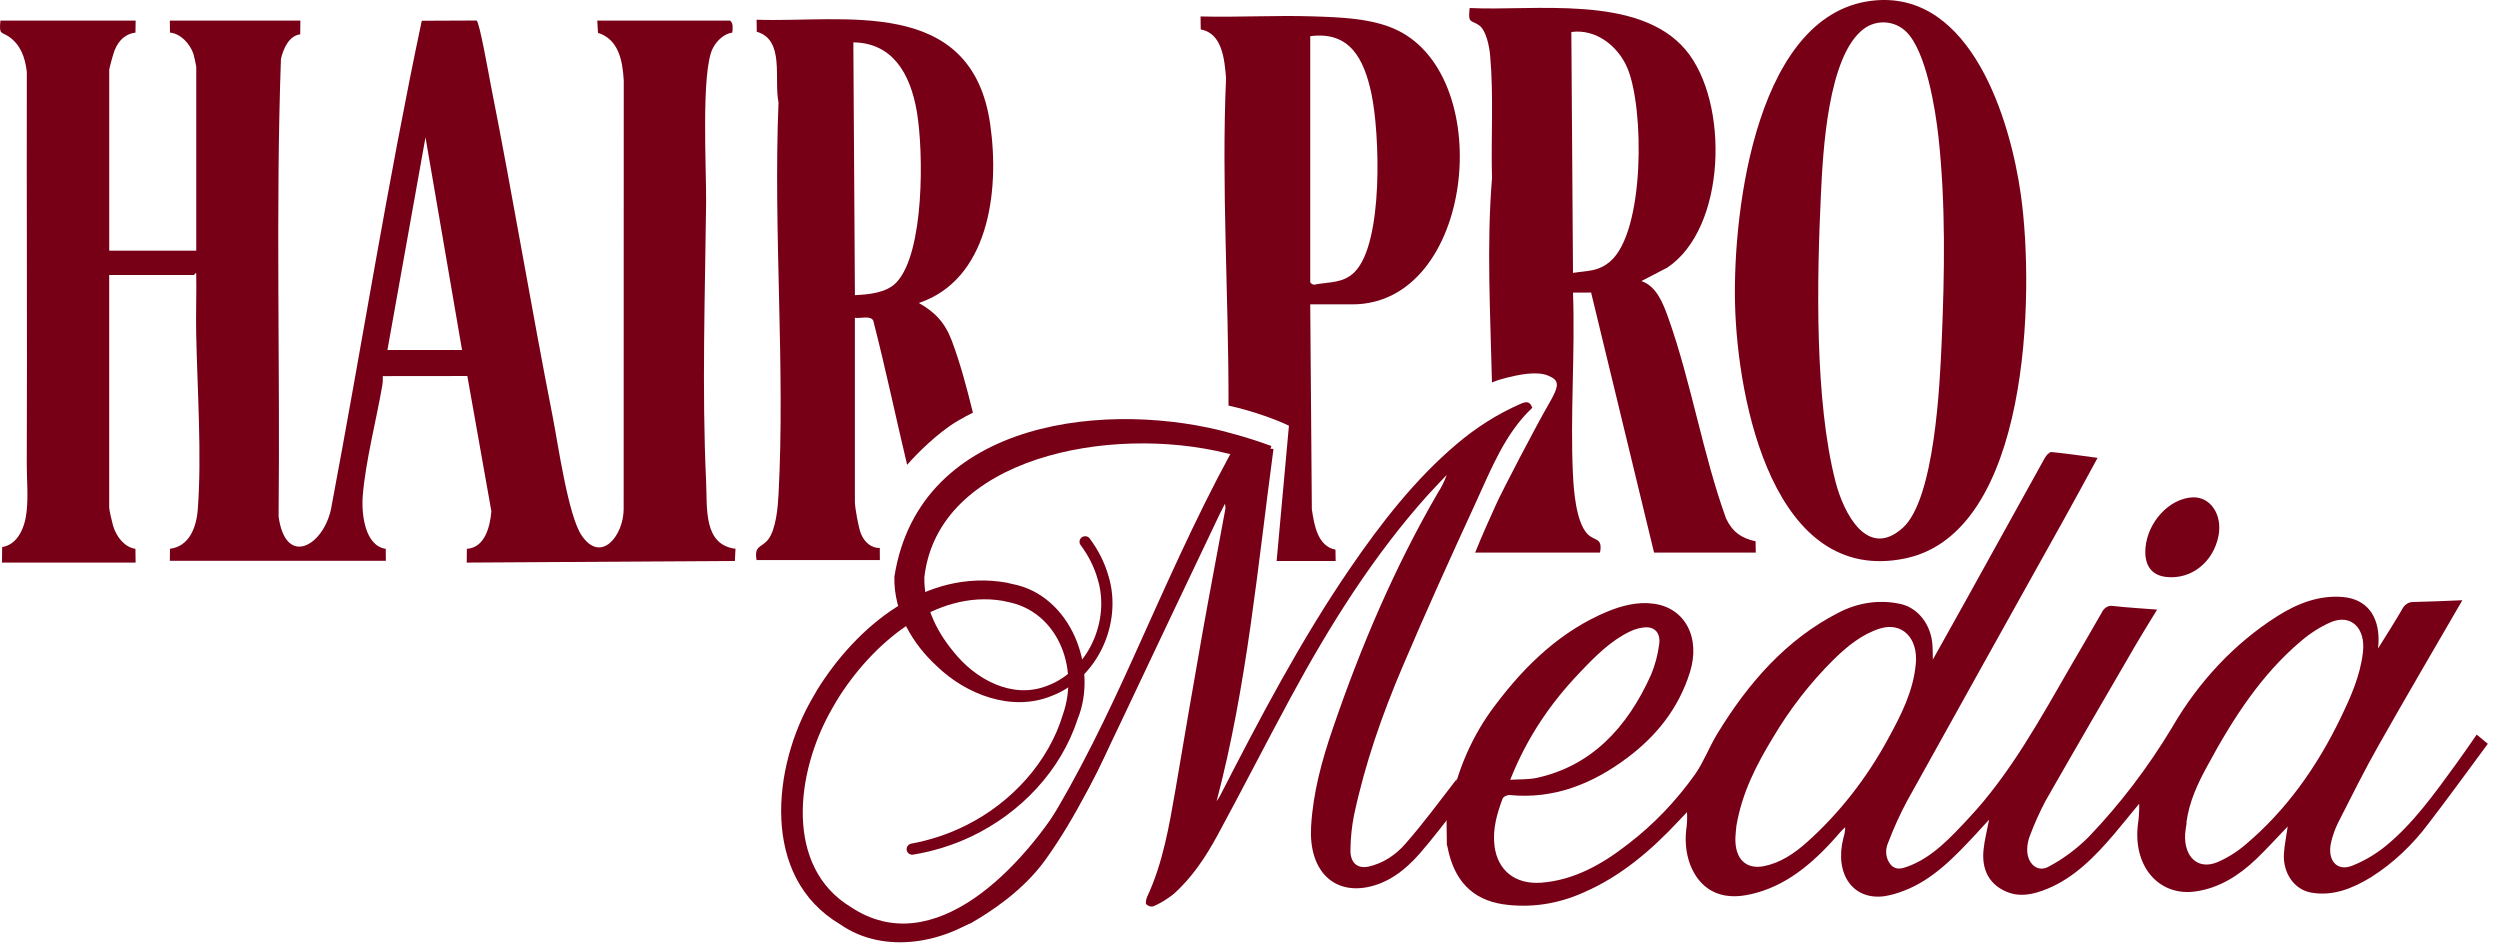
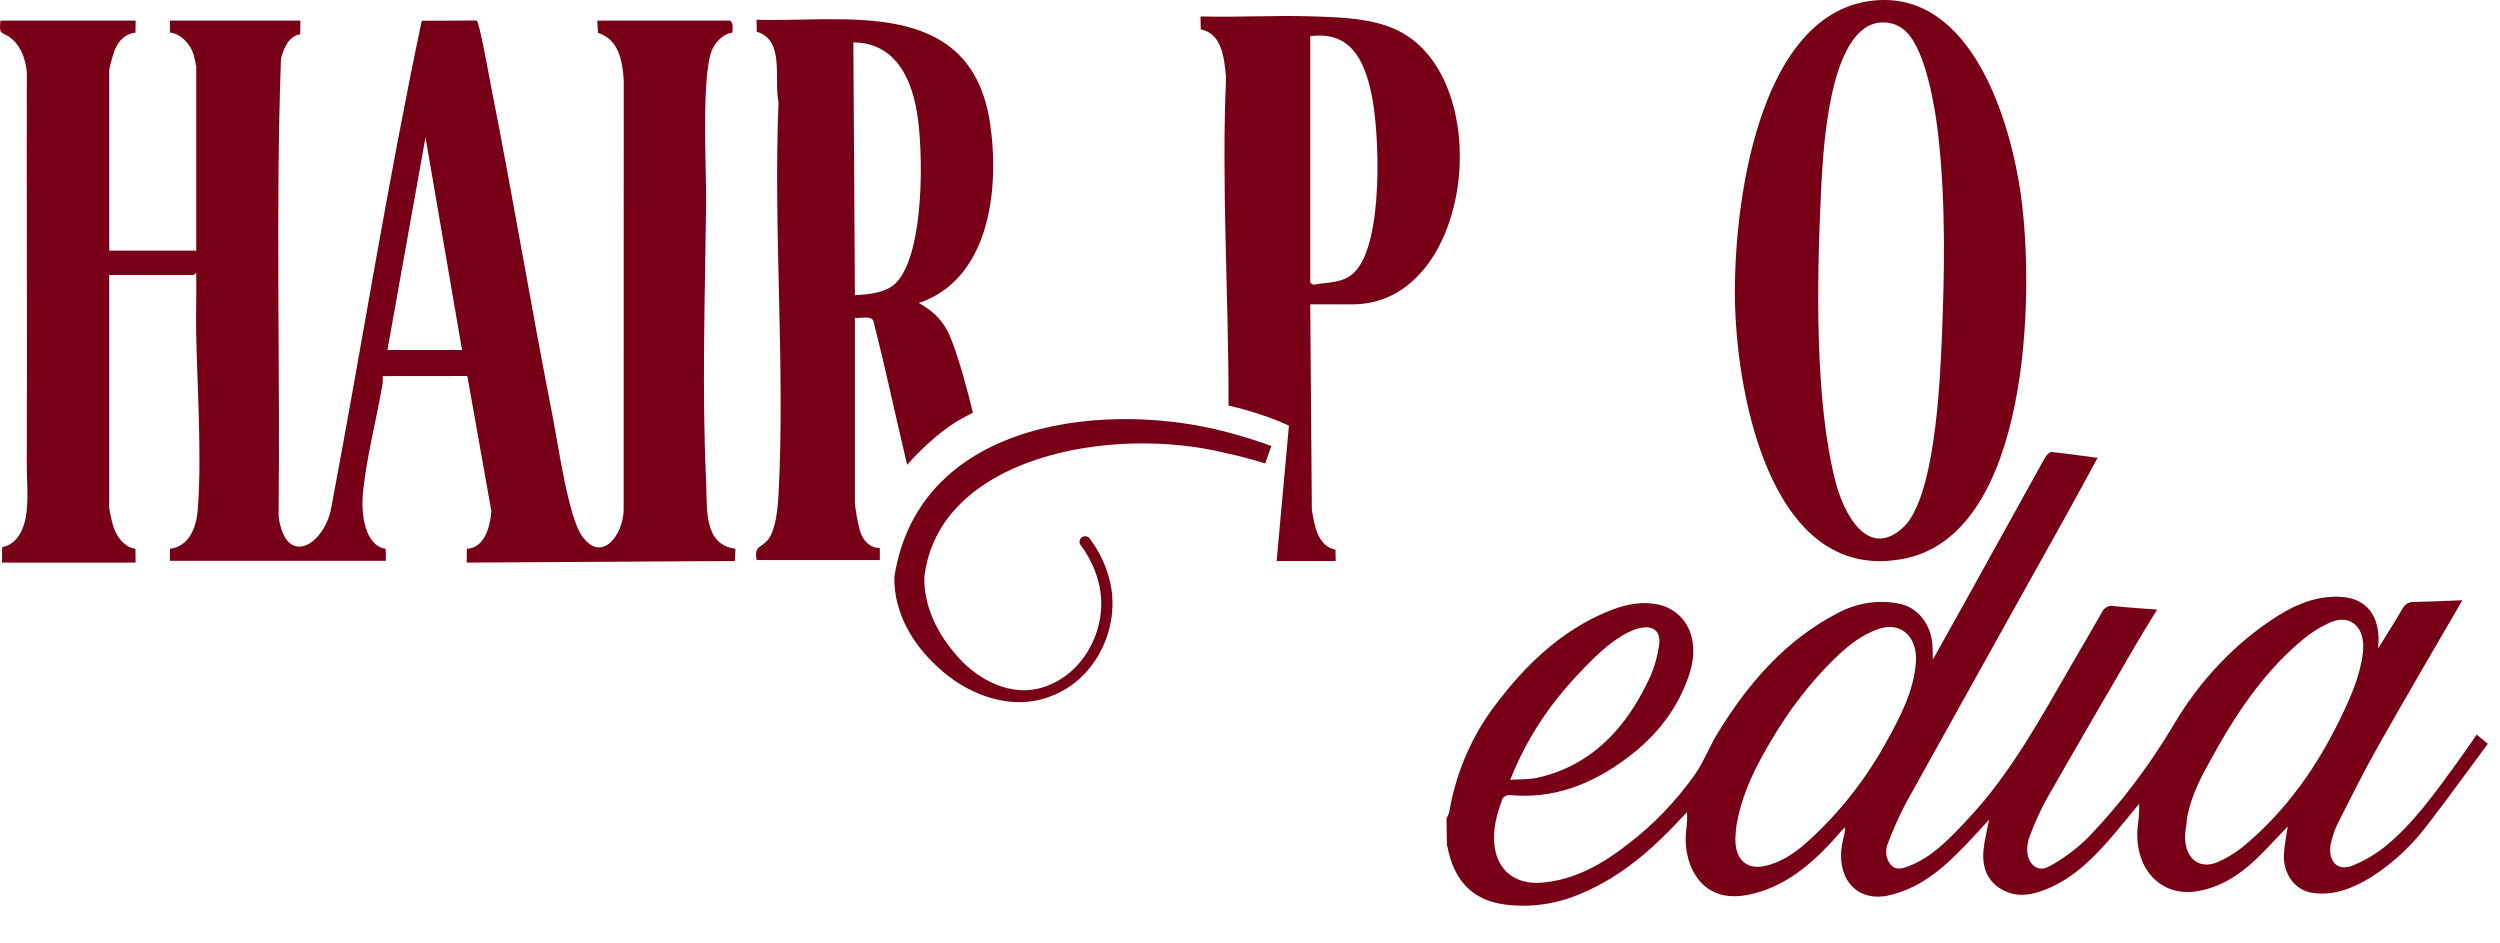
<svg xmlns="http://www.w3.org/2000/svg" width="106" height="40" viewBox="0 0 106 40" fill="none">
  <path d="M5.751 0.873L5.744 1.382C5.325 1.433 5.033 1.705 4.861 2.129C4.809 2.259 4.631 2.877 4.631 2.979V10.627H8.321V2.831C8.321 2.794 8.228 2.363 8.205 2.296C8.055 1.843 7.648 1.421 7.207 1.382L7.201 0.873H12.736L12.729 1.456C12.263 1.512 12.019 2.041 11.912 2.498C11.683 8.94 11.882 15.436 11.812 21.898C12.106 24.056 13.703 23.162 14.036 21.579C15.338 14.685 16.432 7.735 17.883 0.88L20.206 0.87C20.328 0.902 20.745 3.278 20.81 3.606C21.736 8.277 22.515 12.988 23.433 17.661C23.664 18.837 24.089 21.867 24.665 22.708C25.488 23.91 26.432 22.712 26.443 21.599L26.447 3.418C26.397 2.525 26.211 1.664 25.354 1.393L25.324 0.873H30.958C31.097 0.988 31.07 1.207 31.049 1.382C30.707 1.428 30.392 1.718 30.224 2.045C29.717 3.028 29.955 7.215 29.939 8.598C29.895 12.517 29.758 16.499 29.939 20.415C29.991 21.541 29.815 23.1 31.185 23.267L31.158 23.785L19.789 23.854L19.795 23.271C20.537 23.219 20.771 22.391 20.835 21.682L19.815 15.943L16.229 15.947C16.233 16.076 16.233 16.205 16.211 16.332C15.962 17.785 15.493 19.591 15.381 21.017C15.317 21.828 15.484 23.146 16.355 23.269L16.361 23.779H7.201L7.207 23.269C8.001 23.169 8.324 22.407 8.386 21.598C8.561 19.302 8.364 16.467 8.318 14.139C8.301 13.289 8.337 12.436 8.32 11.587C8.296 11.55 8.235 11.661 8.222 11.661H4.63V21.526C4.63 21.624 4.757 22.168 4.797 22.3C4.94 22.768 5.284 23.203 5.742 23.271L5.75 23.854H0.084L0.092 23.197C0.766 23.083 1.062 22.354 1.131 21.666C1.201 20.978 1.133 20.335 1.135 19.681C1.157 14.139 1.126 8.595 1.137 3.053C1.07 2.429 0.86 1.88 0.369 1.549C0.052 1.337 -0.044 1.49 0.018 0.873H5.751ZM19.59 14.839L18.041 5.823L16.427 14.839H19.59Z" fill="#780016" />
  <path d="M32.08 23.749L32.08 23.748H32.08C32.08 23.749 32.08 23.749 32.08 23.749ZM32.079 0.836C35.717 0.971 41.191 -0.211 41.983 5.256C42.409 8.205 41.872 11.872 38.959 12.846C39.639 13.234 40.061 13.661 40.361 14.459C40.718 15.41 40.992 16.445 41.252 17.498C41.049 17.598 40.834 17.712 40.613 17.842C39.756 18.346 38.873 19.239 38.462 19.708C37.978 17.674 37.546 15.619 37.028 13.6C36.917 13.358 36.465 13.517 36.247 13.475V21.272C36.247 21.53 36.401 22.368 36.499 22.617C36.644 22.983 36.935 23.244 37.303 23.234L37.306 23.748H32.08C31.96 23.11 32.304 23.229 32.578 22.864C32.899 22.436 32.98 21.532 33.009 20.98C33.298 15.551 32.784 9.806 33.009 4.344C32.807 3.334 33.283 1.692 32.087 1.346L32.079 0.836ZM36.248 12.515C36.815 12.485 37.58 12.43 38.011 11.972C39.2 10.709 39.163 6.428 38.875 4.739C38.592 3.077 37.815 1.816 36.182 1.797L36.248 12.515Z" fill="#780016" />
  <path d="M50.903 0.697C52.484 0.74 54.077 0.642 55.657 0.694C56.816 0.732 58.199 0.769 59.261 1.288C63.483 3.354 62.478 12.905 57.339 12.905H55.554L55.622 21.588C55.718 22.253 55.869 23.162 56.624 23.305L56.632 23.786H54.129L54.651 18.05C54.197 17.831 53.222 17.448 52.089 17.197C52.1 12.586 51.783 7.855 51.985 3.309C51.918 2.522 51.828 1.415 50.911 1.247L50.903 0.697ZM58.149 3.975C57.835 2.5 57.235 1.311 55.554 1.535V11.963C55.554 11.998 55.665 12.078 55.721 12.07C56.341 11.945 56.944 12.026 57.433 11.537C58.671 10.295 58.501 5.633 58.149 3.975Z" fill="#780016" />
  <path d="M79.551 0.013C83.564 -0.299 85.23 5.01 85.686 8.269C86.275 12.476 86.057 22.581 80.781 23.677C75.216 24.834 73.664 17.038 73.565 12.865C73.47 8.853 74.503 0.407 79.552 0.013H79.551ZM80.821 1.343C80.332 0.868 79.574 0.818 79.031 1.219C77.497 2.352 77.291 6.441 77.206 8.258C77.037 11.858 76.933 16.98 77.832 20.447C78.17 21.747 79.172 23.731 80.675 22.383C82.031 21.167 82.25 16.297 82.328 14.468C82.45 11.625 82.502 8.655 82.192 5.818C82.063 4.634 81.67 2.167 80.821 1.343L80.821 1.343Z" fill="#780016" />
-   <path d="M62.314 0.34C65.033 0.478 69.484 -0.258 71.477 2.121C73.332 4.335 73.203 9.674 70.691 11.348L69.593 11.918C70.24 12.129 70.521 12.876 70.739 13.488C71.705 16.196 72.197 19.254 73.183 21.979C73.447 22.547 73.844 22.827 74.436 22.95L74.445 23.429H70.132L67.463 12.404L66.695 12.408C66.79 14.95 66.571 17.588 66.693 20.119C66.726 20.807 66.826 22.124 67.299 22.631C67.605 22.957 67.964 22.776 67.841 23.43H62.546C62.858 22.651 63.252 21.796 63.418 21.423C63.689 20.813 65.18 17.965 65.655 17.152C66.129 16.338 66.129 16.135 65.655 15.932C65.18 15.728 64.435 15.864 63.689 16.067C63.544 16.107 63.402 16.156 63.259 16.216C63.192 13.317 63.028 10.373 63.261 7.564C63.214 5.837 63.336 4.05 63.181 2.338C63.149 1.978 63.014 1.284 62.716 1.075C62.367 0.829 62.235 1.021 62.314 0.34ZM68.997 2.875C68.596 1.934 67.644 1.212 66.625 1.358L66.695 11.572V11.571C67.314 11.472 67.766 11.521 68.276 11.081C69.747 9.812 69.721 4.567 68.997 2.875Z" fill="#780016" />
  <path d="M61.332 34.688C61.406 34.581 61.452 34.454 61.466 34.321C61.762 32.685 62.435 31.151 63.414 29.878C64.721 28.137 66.242 26.726 68.146 25.934C68.785 25.67 69.437 25.507 70.111 25.596C71.445 25.772 72.116 27.034 71.65 28.513C71.16 30.066 70.211 31.213 69.026 32.109C67.496 33.266 65.842 33.891 64.019 33.71C63.92 33.696 63.741 33.777 63.709 33.863C63.473 34.5 63.282 35.152 63.365 35.848C63.489 36.91 64.25 37.509 65.35 37.426C66.719 37.322 67.918 36.662 69.038 35.782C70.109 34.963 71.067 33.964 71.879 32.82C72.237 32.305 72.469 31.68 72.798 31.137C74.135 28.932 75.76 27.102 77.936 25.987C78.749 25.557 79.649 25.42 80.512 25.593C80.898 25.662 81.248 25.876 81.506 26.202C81.764 26.527 81.917 26.946 81.939 27.393C81.948 27.559 81.948 27.729 81.953 27.966C82.434 27.104 82.885 26.301 83.332 25.495C84.454 23.469 85.577 21.442 86.7 19.416C86.76 19.308 86.893 19.164 86.978 19.166C87.622 19.229 88.264 19.324 88.938 19.413C88.458 20.292 87.987 21.167 87.505 22.031C85.283 26.021 83.052 30.01 80.838 34.002C80.544 34.557 80.284 35.133 80.059 35.727C79.988 35.878 79.96 36.049 79.978 36.215C79.996 36.382 80.06 36.535 80.161 36.654C80.374 36.914 80.647 36.83 80.912 36.731C81.937 36.348 82.7 35.519 83.465 34.699C85.246 32.801 86.512 30.471 87.834 28.184C88.258 27.448 88.692 26.72 89.111 25.98C89.155 25.878 89.227 25.795 89.316 25.743C89.404 25.692 89.504 25.674 89.599 25.694C90.201 25.762 90.806 25.795 91.463 25.847C91.152 26.357 90.856 26.826 90.576 27.307C89.289 29.52 87.999 31.733 86.729 33.96C86.479 34.435 86.258 34.928 86.067 35.435C85.999 35.608 85.961 35.793 85.954 35.98C85.929 36.599 86.38 37.022 86.869 36.742C87.479 36.418 88.048 35.996 88.556 35.489C89.893 34.094 91.085 32.529 92.106 30.827C93.235 28.88 94.762 27.266 96.549 26.131C97.423 25.577 98.343 25.226 99.349 25.314C100.326 25.404 100.877 26.087 100.851 27.206C100.849 27.27 100.842 27.335 100.829 27.497C101.203 26.894 101.534 26.38 101.843 25.846C101.89 25.747 101.96 25.664 102.045 25.607C102.13 25.55 102.227 25.521 102.324 25.525C103.03 25.511 103.736 25.476 104.404 25.45C103.212 27.509 102.015 29.544 100.853 31.602C100.249 32.665 99.698 33.779 99.138 34.878C99.01 35.137 98.911 35.412 98.843 35.696C98.656 36.462 99.077 36.969 99.734 36.706C100.235 36.508 100.711 36.228 101.147 35.877C102.321 34.918 103.226 33.646 104.14 32.39C104.427 31.999 104.704 31.588 105.013 31.147L105.484 31.537C104.642 32.67 103.829 33.801 102.982 34.899C102.294 35.825 101.465 36.602 100.537 37.191C99.74 37.678 98.91 38.006 98.002 37.847C97.661 37.792 97.354 37.597 97.139 37.297C96.925 36.997 96.817 36.614 96.837 36.219C96.859 35.838 96.941 35.46 96.999 35.042C96.533 35.526 96.111 35.996 95.661 36.426C94.918 37.136 94.091 37.646 93.124 37.792C91.578 38.033 90.451 36.782 90.641 35.008C90.688 34.699 90.709 34.387 90.702 34.076C90.349 34.504 90.001 34.937 89.641 35.364C88.822 36.325 87.951 37.209 86.829 37.676C86.228 37.925 85.623 38.065 85.019 37.785C84.347 37.474 84.021 36.882 84.1 36.046C84.14 35.631 84.249 35.223 84.337 34.755C84.138 34.972 83.963 35.166 83.784 35.357C82.871 36.34 81.945 37.306 80.727 37.767C80.46 37.874 80.185 37.952 79.907 37.998C78.566 38.184 77.773 37.058 78.159 35.535C78.207 35.386 78.234 35.23 78.236 35.074C78.175 35.133 78.11 35.19 78.055 35.254C77.039 36.435 75.932 37.444 74.498 37.848C73.892 38.018 73.285 38.09 72.706 37.835C71.852 37.461 71.369 36.39 71.492 35.208C71.532 34.952 71.544 34.692 71.529 34.435C71.417 34.553 71.303 34.671 71.192 34.79C70.002 36.069 68.706 37.163 67.172 37.828C66.068 38.333 64.88 38.51 63.724 38.34C62.429 38.141 61.641 37.339 61.369 35.886C61.364 35.862 61.356 35.838 61.347 35.815C61.34 35.252 61.34 35.252 61.332 34.688ZM73.623 35.022C73.611 35.163 73.585 35.345 73.58 35.532C73.559 36.417 74.026 36.876 74.795 36.724C75.473 36.588 76.06 36.203 76.601 35.722C77.984 34.488 79.164 32.981 80.081 31.278C80.613 30.3 81.125 29.308 81.231 28.136C81.329 27.046 80.644 26.363 79.713 26.649C78.965 26.883 78.342 27.382 77.76 27.952C76.767 28.932 75.891 30.058 75.159 31.298C74.471 32.437 73.86 33.607 73.623 35.022ZM92.715 34.886C92.693 35.045 92.66 35.203 92.649 35.362C92.597 36.34 93.198 36.895 94.013 36.558C94.444 36.374 94.851 36.119 95.221 35.801C96.934 34.354 98.246 32.517 99.264 30.395C99.682 29.525 100.074 28.646 100.188 27.661C100.31 26.628 99.683 26.016 98.82 26.383C98.369 26.584 97.943 26.855 97.554 27.19C95.886 28.596 94.679 30.458 93.609 32.443C93.187 33.207 92.819 33.993 92.702 34.885L92.715 34.886ZM64.045 33.063C64.462 33.035 64.812 33.056 65.15 32.984C67.424 32.491 68.976 30.911 70.009 28.6C70.175 28.198 70.289 27.773 70.346 27.338C70.421 26.878 70.193 26.588 69.786 26.597C69.554 26.609 69.324 26.67 69.108 26.777C68.297 27.165 67.641 27.823 67.001 28.497C65.773 29.777 64.761 31.23 64.034 33.062L64.045 33.063Z" fill="#780016" />
-   <path d="M91.845 24.463C91.217 24.391 90.912 23.963 90.967 23.241C91.056 22.137 91.973 21.14 92.959 21.088C93.713 21.048 94.237 21.816 94.066 22.71C93.849 23.839 92.908 24.582 91.845 24.463Z" fill="#780016" />
-   <path d="M53.996 19.035C53.32 24.058 52.872 29.085 51.584 33.971C51.634 33.893 51.69 33.822 51.732 33.739C53.427 30.434 55.153 27.151 57.219 24.131C58.564 22.164 60.011 20.31 61.766 18.826C62.597 18.118 63.505 17.547 64.463 17.128C64.663 17.042 64.861 16.971 64.97 17.291C63.814 18.37 63.22 19.901 62.549 21.363C61.499 23.648 60.456 25.939 59.472 28.261C58.608 30.285 57.875 32.376 57.409 34.572C57.315 35.048 57.265 35.534 57.259 36.021C57.243 36.581 57.549 36.843 58.026 36.744C58.62 36.61 59.171 36.266 59.603 35.76C60.36 34.896 61.053 33.954 61.763 33.035L61.835 34.147C61.284 34.839 60.755 35.553 60.179 36.21C59.565 36.908 58.85 37.44 57.996 37.612C56.484 37.914 55.488 36.852 55.59 35.055C55.67 33.614 56.046 32.25 56.502 30.916C57.701 27.403 59.144 24.029 60.973 20.882C61.123 20.652 61.247 20.401 61.342 20.135C61.08 20.417 60.806 20.693 60.545 20.983C58.262 23.524 56.408 26.463 54.732 29.56C53.683 31.497 52.678 33.469 51.629 35.403C51.114 36.352 50.522 37.24 49.742 37.921C49.48 38.129 49.197 38.3 48.901 38.429C48.848 38.441 48.794 38.439 48.743 38.424C48.691 38.408 48.643 38.38 48.603 38.341C48.565 38.305 48.593 38.124 48.634 38.036C49.313 36.586 49.576 35.001 49.851 33.418C50.218 31.263 50.581 29.106 50.964 26.955C51.283 25.155 51.628 23.358 51.959 21.559C51.959 21.491 51.952 21.424 51.939 21.358C51.845 21.541 51.782 21.657 51.725 21.777C50.352 24.655 48.985 27.533 47.625 30.411C46.631 32.508 45.652 34.615 44.317 36.466C43.382 37.763 42.019 38.651 41.172 39.138C39.663 39.81 38.657 39.648 40.476 38.767C41.033 38.443 41.547 38.7 42.026 38.364L42.232 38.178C43.099 37.196 43.661 36.188 44.328 35.117C45.727 32.878 46.991 30.243 48.088 27.807C49.386 24.938 50.648 22.046 52.161 19.261L52.374 18.906L53.28 18.968C53.28 18.968 53.279 18.978 53.996 19.035Z" fill="#780016" />
  <path d="M53.907 18.91C53.819 19.157 53.731 19.403 53.643 19.649C53.092 19.479 52.551 19.336 51.995 19.215C47.072 17.995 39.783 19.384 39.193 24.468C39.169 25.571 39.629 26.671 40.418 27.62C41.339 28.791 42.901 29.657 44.382 29.085C46.14 28.441 47.081 26.315 46.542 24.559C46.396 24.039 46.145 23.549 45.817 23.109C45.78 23.059 45.764 22.997 45.774 22.935C45.784 22.874 45.819 22.819 45.87 22.782C45.921 22.745 45.985 22.729 46.047 22.739C46.11 22.748 46.166 22.781 46.203 22.831C46.56 23.311 46.84 23.852 47.002 24.431C47.598 26.392 46.571 28.774 44.548 29.523C42.87 30.188 40.956 29.435 39.731 28.253C38.71 27.322 37.889 25.976 37.921 24.457C38.986 17.668 47.182 16.958 52.213 18.374C52.788 18.528 53.343 18.704 53.907 18.91Z" fill="#780016" />
-   <path d="M46.757 31.458C46.657 31.424 46.461 31.35 46.457 31.358C46.127 32.106 45.745 32.839 45.323 33.543C43.406 36.783 39.592 40.793 36.084 38.464C33.268 36.77 33.723 32.774 35.26 30.082C35.325 29.964 35.392 29.847 35.461 29.732C36.953 27.285 39.663 24.992 42.517 25.475C42.575 25.487 42.634 25.5 42.692 25.515C44.815 25.904 45.773 28.274 45.069 30.287C44.46 32.317 42.883 34.035 40.962 34.994C40.23 35.361 39.444 35.622 38.635 35.771C38.574 35.783 38.52 35.818 38.484 35.869C38.448 35.92 38.434 35.983 38.444 36.044C38.455 36.106 38.489 36.16 38.54 36.196C38.591 36.232 38.654 36.247 38.715 36.237C39.569 36.096 40.406 35.838 41.191 35.464C43.249 34.483 44.975 32.703 45.696 30.477C46.573 28.33 45.411 25.219 42.895 24.756C42.825 24.737 42.754 24.72 42.683 24.704C39.227 24.099 36.301 26.589 34.651 29.246C34.575 29.372 34.502 29.5 34.431 29.629C32.782 32.468 32.21 37.169 35.617 39.188C37.509 40.516 40.174 39.968 41.821 38.663C43.551 37.386 44.839 35.677 45.895 33.879C46.32 33.145 46.704 32.385 47.036 31.606C47.039 31.598 46.85 31.507 46.757 31.458Z" fill="#780016" />
</svg>